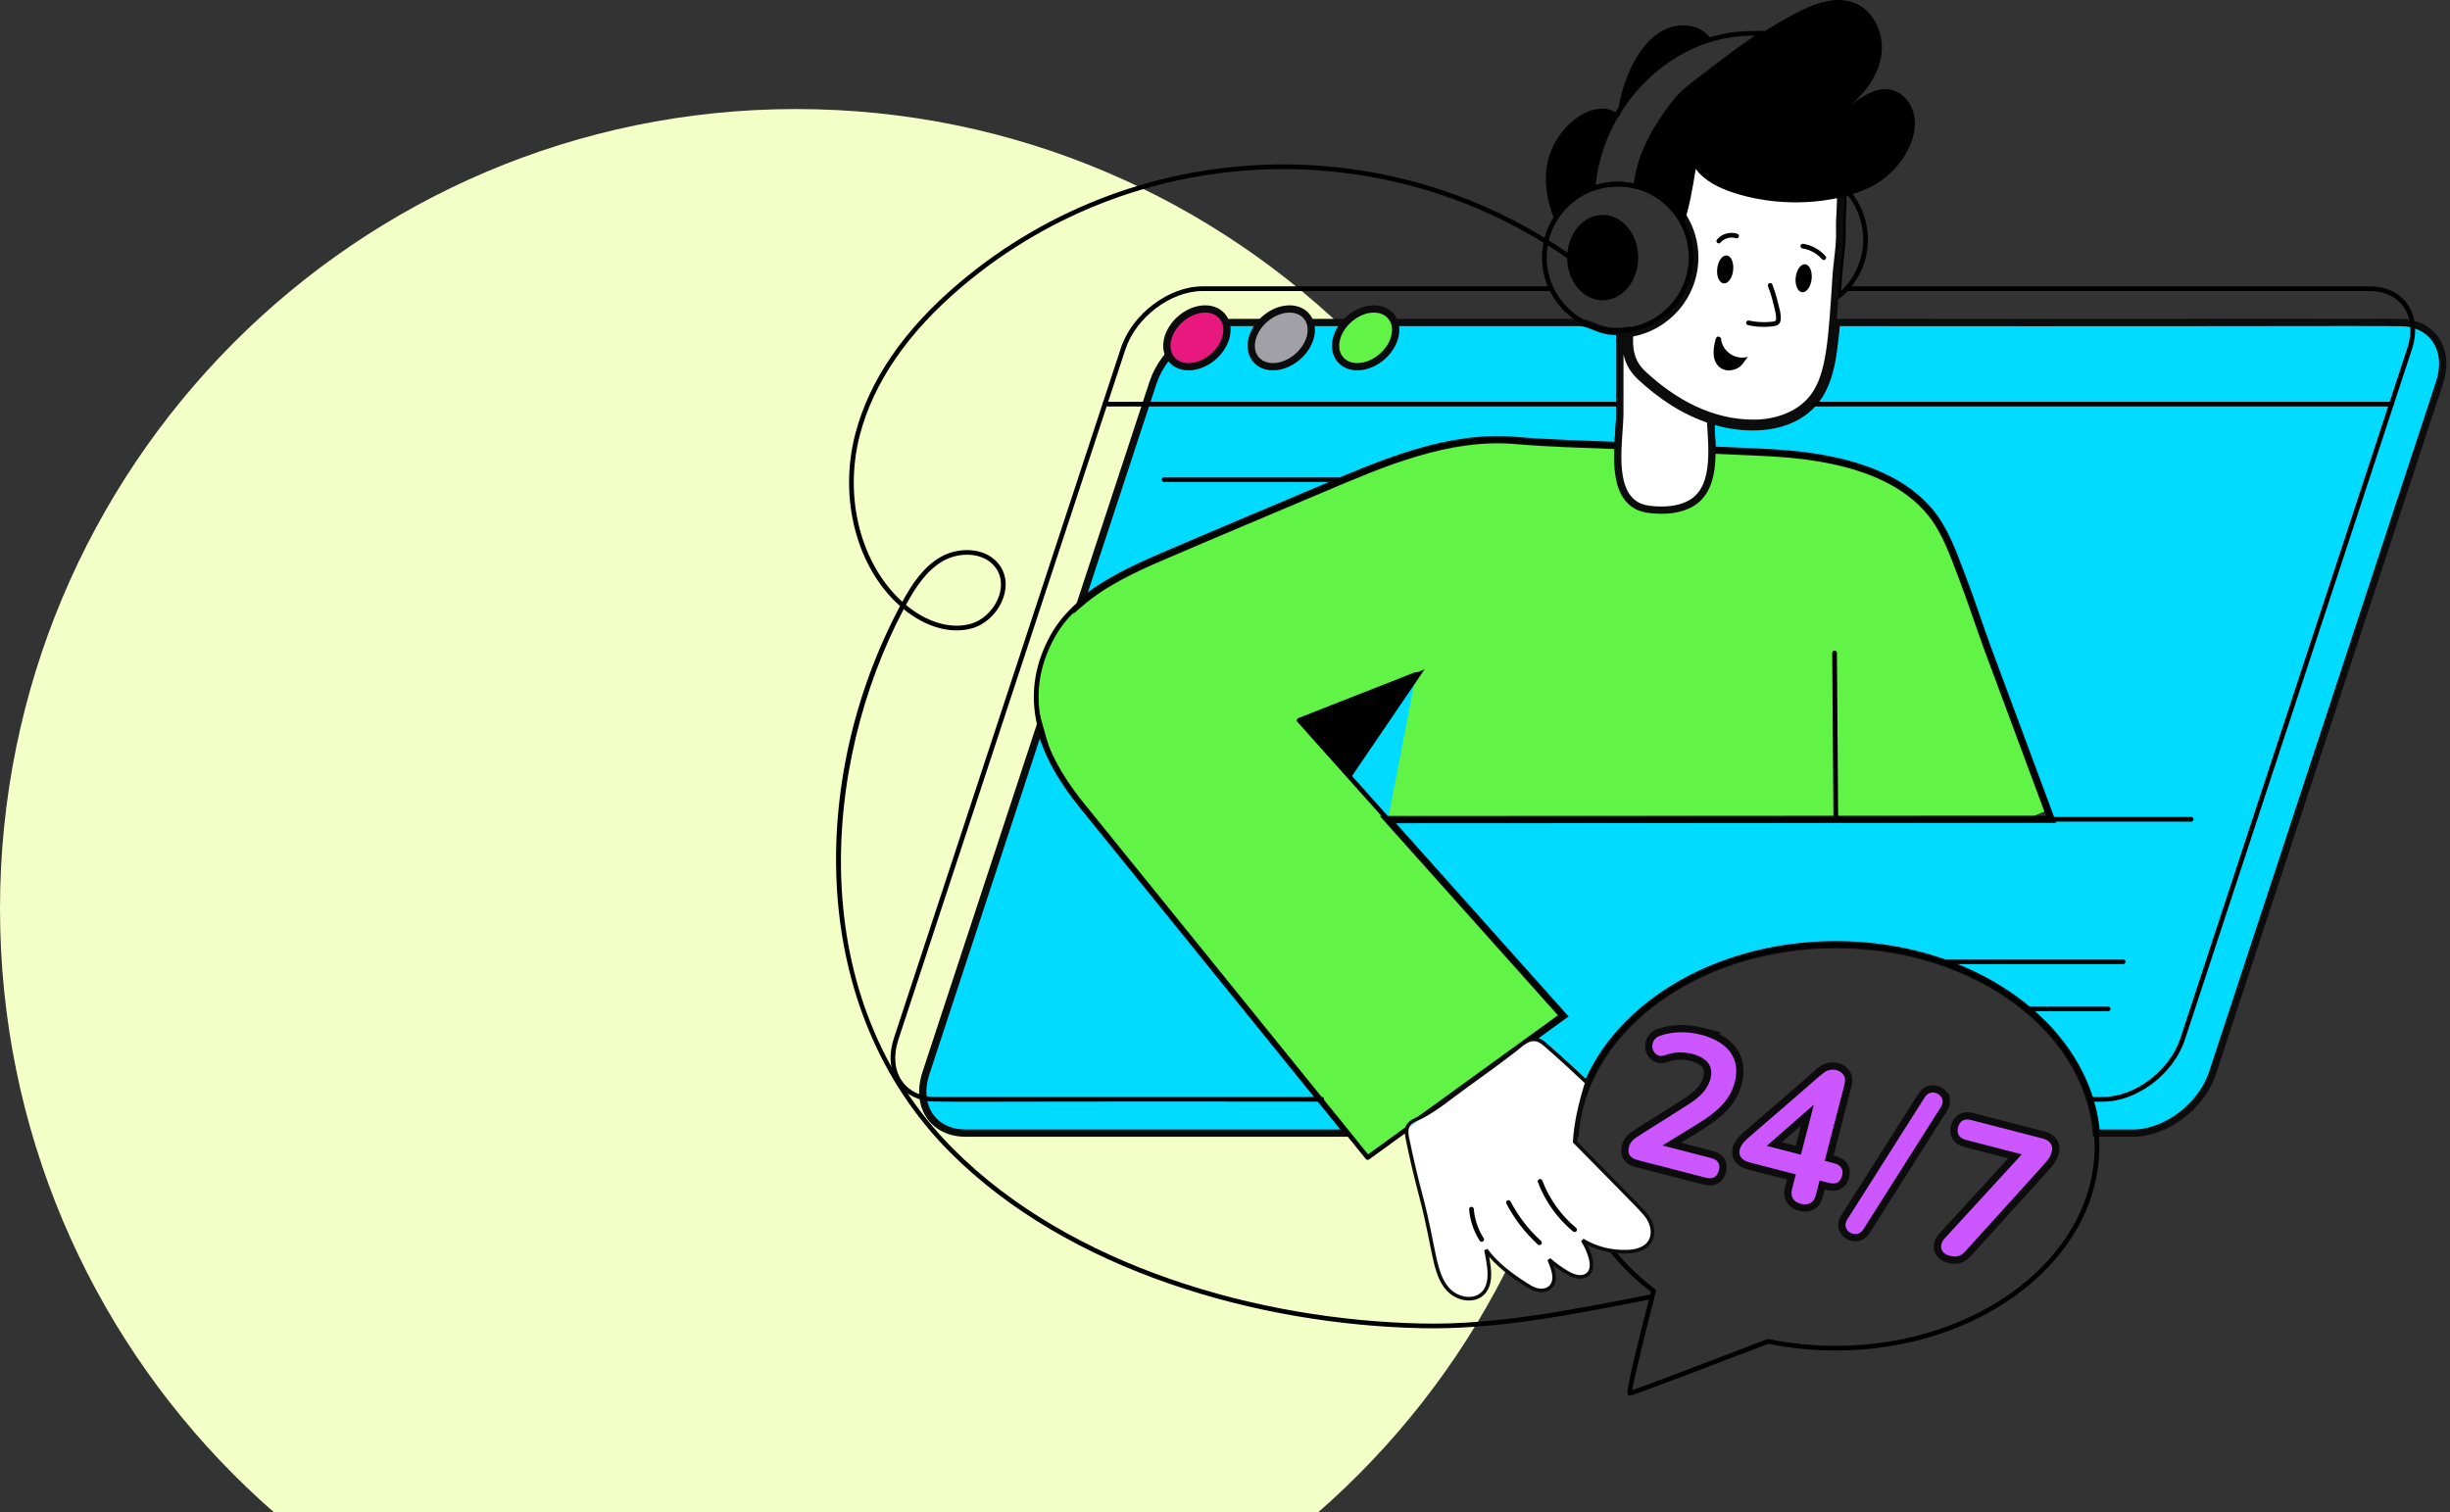
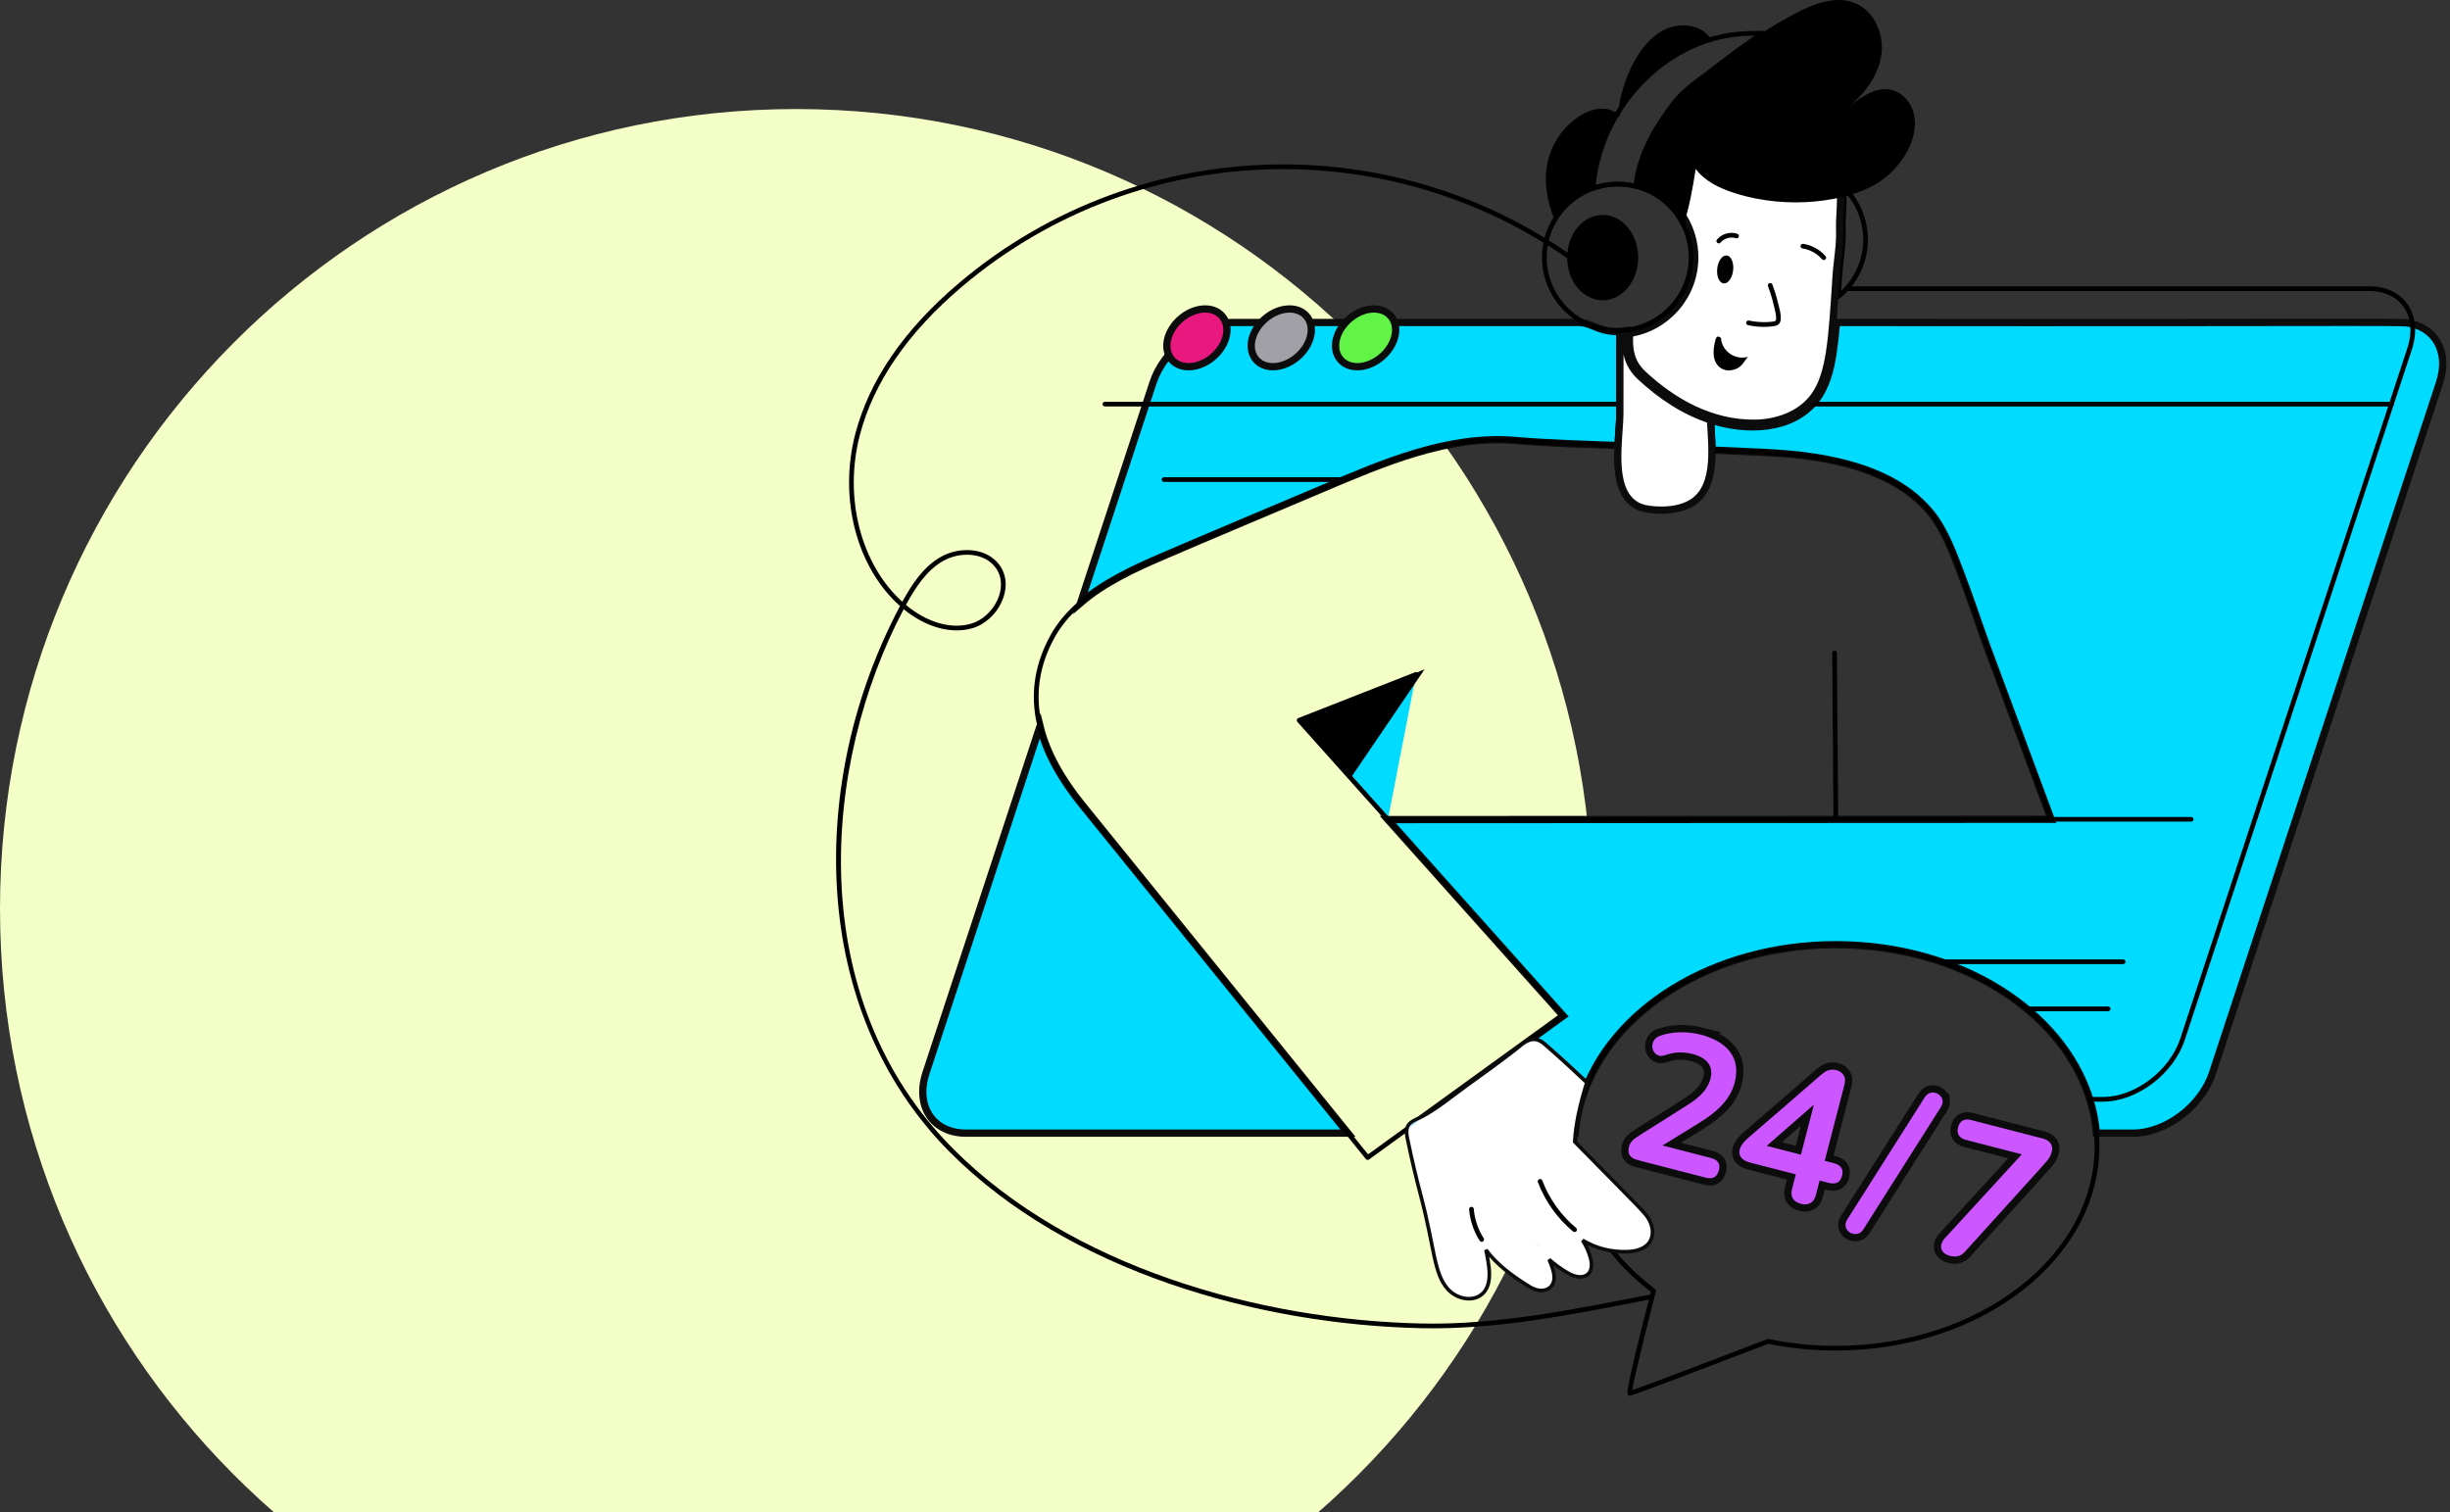
<svg xmlns="http://www.w3.org/2000/svg" width="337" height="208" viewBox="0 0 337 208" fill="none">
  <rect x="0" y="0" width="337" height="208" fill="#333333" stroke="none" />
  <g clip-path="url(#clip0_4259_1042)">
    <path d="M219 125C219 185.75 169.973 235 109.5 235C49.027 235 0 185.755 0 125C0 64.246 49.027 15.001 109.5 15.001C169.973 15.001 219 64.251 219 125Z" fill="#F4FFC7" />
    <path d="M185.406 155.88H132.871C128.325 155.88 125.87 152.165 127.371 147.6L143.055 99.908C143.978 103.714 146.111 107.326 148.831 110.689C151.572 114.078 154.317 117.466 157.059 120.854C160.413 124.998 177.931 146.638 185.406 155.88Z" fill="#00DBFF" stroke="#0C0C0D" />
-     <path d="M146 85.501L150 82.001L154.5 79.001L170.5 71.501L198 61.501L206 60.501L230.5 61.501L253 63.501L259 65.501L263.5 68.501L268 74.501L272 85.001L281.5 111.5L215.5 140L188 159L168.5 135L149 110.5L146 107L144.5 103.5L142.5 96.501L143.5 90.501L146 85.501Z" fill="#61F346" />
    <path d="M194.781 92.773L190.902 112.747L178.695 99.085L194.781 92.773Z" fill="#00DBFF" />
    <path d="M181.838 67.246C174.571 70.328 167.033 73.475 159.684 76.64C155.982 78.233 151.852 80.162 148.638 82.927L158.598 52.641C160.102 48.068 164.998 44.362 169.541 44.362C169.585 44.362 217.089 44.361 217.133 44.362C219.22 44.386 220.091 46.008 223.688 45.502C223.688 45.52 223.684 45.533 223.684 45.55C223.615 45.562 223.551 45.575 223.482 45.584C223.305 45.61 222.943 45.606 222.839 45.782C222.749 45.933 222.822 46.282 222.822 46.445C222.816 46.92 222.817 47.437 222.809 56.813C222.809 58.04 222.641 59.633 222.559 61.291C217.866 61.11 213.146 60.993 208.478 60.593C199.19 59.792 190.195 63.702 181.838 67.245L181.838 67.246Z" fill="#00DBFF" stroke="#0C0C0D" />
    <path d="M192.759 155.88L193.845 155.096C193.733 155.336 193.71 155.62 193.733 155.88H192.759Z" fill="#FFD447" />
    <path d="M335.559 52.641L304.333 147.601C302.829 152.173 297.928 155.88 293.39 155.88H288.36C288.226 154.287 287.921 152.733 287.451 151.226C283.675 139.024 269.469 129.957 252.518 129.957C235.567 129.957 221.365 139.024 217.585 151.226C217.115 152.733 216.809 154.287 216.676 155.88H216.448C216.676 153.783 217.219 151.467 217.986 149C217.405 148.431 215.057 146.236 212.517 144.01C212.15 143.691 211.762 143.359 211.284 143.261C210.228 143.042 209.379 143.988 208.621 144.569C206.453 146.231 204.173 147.906 201.919 149.516C199.807 151.023 197.678 152.849 195.337 154.011L215.03 139.747L190.902 112.747L282.133 112.704C279.207 104.825 276.275 96.945 273.349 89.066C272.164 85.79 271.082 82.47 269.836 79.215C268.711 76.274 267.582 73.011 265.578 70.548C262.225 66.428 257.048 64.382 251.98 63.323C246.547 62.191 242.296 62.264 235.481 61.911C235.472 60.495 235.356 59.061 235.278 57.765C240.273 59.406 246.471 59.192 249.726 55.1C251.204 53.24 251.803 50.842 252.148 48.495C252.35 47.135 252.497 45.748 252.618 44.362C334.45 44.438 330.245 44.174 331.832 44.573C335.206 45.413 336.853 48.707 335.56 52.642L335.559 52.641Z" fill="#00DBFF" stroke="#0C0C0D" />
-     <path d="M181.813 151.549C126.038 151.472 128.506 151.732 126.9 151.328C123.1 150.383 121.689 146.678 122.948 142.845L154.175 47.89C155.717 43.203 160.764 39.389 165.425 39.389H213.243C213.421 39.389 213.566 39.534 213.566 39.712C213.566 39.89 213.421 40.035 213.243 40.035H165.425C161.022 40.035 156.25 43.65 154.789 48.093L123.563 143.047C122.136 147.387 124.41 150.903 128.755 150.903H181.813C181.991 150.903 182.136 151.048 182.136 151.226C182.136 151.404 181.991 151.549 181.813 151.549Z" fill="black" />
    <path d="M289.274 151.549H287.621C287.442 151.549 287.297 151.404 287.297 151.226C287.297 151.048 287.442 150.903 287.621 150.903H289.274C293.677 150.903 298.449 147.288 299.91 142.845L331.136 47.89C332.588 43.473 330.184 40.035 325.944 40.035H253.999C253.821 40.035 253.676 39.89 253.676 39.712C253.676 39.534 253.821 39.389 253.999 39.389H325.944C330.715 39.389 333.319 43.32 331.75 48.092L300.524 143.047C298.982 147.735 293.935 151.549 289.273 151.549H289.274Z" fill="black" />
    <path d="M328.944 55.913H249.299C249.12 55.913 248.975 55.769 248.975 55.59C248.975 55.412 249.12 55.268 249.299 55.268H328.944C329.122 55.268 329.267 55.412 329.267 55.59C329.267 55.769 329.122 55.913 328.944 55.913Z" fill="black" />
    <path d="M230.579 55.913H151.982C151.804 55.913 151.659 55.769 151.659 55.59C151.659 55.412 151.804 55.268 151.982 55.268H230.58C230.758 55.268 230.903 55.412 230.903 55.59C230.903 55.769 230.758 55.913 230.58 55.913H230.579Z" fill="black" />
    <path d="M165.776 42.501C166.871 42.501 167.774 42.954 168.297 43.742C168.816 44.524 168.911 45.557 168.558 46.63C168.206 47.7 167.466 48.649 166.567 49.33C165.67 50.009 164.576 50.448 163.492 50.448C162.398 50.448 161.494 49.995 160.971 49.208C160.451 48.426 160.357 47.391 160.71 46.318C161.062 45.248 161.802 44.3 162.701 43.62C163.599 42.94 164.693 42.501 165.776 42.501Z" fill="#E9187E" stroke="#0C0C0D" />
    <path d="M177.381 42.501C178.475 42.501 179.378 42.954 179.901 43.742C180.421 44.524 180.515 45.557 180.162 46.63C179.81 47.7 179.071 48.649 178.172 49.33C177.274 50.009 176.18 50.448 175.097 50.448C174.002 50.448 173.098 49.995 172.575 49.208C172.056 48.426 171.961 47.391 172.314 46.318C172.666 45.248 173.407 44.3 174.306 43.62C175.203 42.94 176.297 42.501 177.381 42.501Z" fill="#A0A0A6" stroke="#0C0C0D" />
    <path d="M188.985 42.501C190.08 42.501 190.982 42.954 191.505 43.742C192.025 44.524 192.119 45.557 191.766 46.63C191.414 47.7 190.675 48.649 189.776 49.33C188.878 50.009 187.784 50.448 186.701 50.448C185.606 50.448 184.702 49.995 184.179 49.208C183.66 48.426 183.565 47.391 183.918 46.318C184.27 45.248 185.011 44.3 185.91 43.62C186.807 42.94 187.901 42.501 188.985 42.501Z" fill="#61F346" stroke="#0C0C0D" />
    <path d="M184.439 66.297H160.116C159.937 66.297 159.792 66.153 159.792 65.974C159.792 65.796 159.937 65.651 160.116 65.651H184.439C184.617 65.651 184.762 65.796 184.762 65.974C184.762 66.153 184.617 66.297 184.439 66.297Z" fill="black" />
    <path d="M292.041 132.624H267.427C267.248 132.624 267.104 132.48 267.104 132.301C267.104 132.123 267.248 131.979 267.427 131.979H292.041C292.219 131.979 292.364 132.123 292.364 132.301C292.364 132.48 292.219 132.624 292.041 132.624Z" fill="black" />
    <path d="M289.975 139.101H279.101C278.923 139.101 278.778 138.957 278.778 138.779C278.778 138.6 278.923 138.456 279.101 138.456H289.975C290.154 138.456 290.299 138.6 290.299 138.779C290.299 138.957 290.154 139.101 289.975 139.101Z" fill="black" />
    <path d="M187.873 159.44L148.58 110.891C141.798 102.512 140.444 94.859 144.438 87.493C147.468 81.908 153.83 78.809 159.555 76.344C165.901 73.611 170.584 71.657 182.204 66.74C190.617 63.171 199.322 59.479 208.507 60.271C213.265 60.681 217.802 60.786 222.571 60.969C222.75 60.975 222.889 61.125 222.882 61.303C222.875 61.481 222.711 61.621 222.547 61.614C217.653 61.428 213.167 61.32 208.451 60.914C199.252 60.121 190.465 63.937 181.965 67.542C174.661 70.642 167.201 73.754 159.811 76.936C154.185 79.36 147.937 82.397 145.006 87.801C141.15 94.911 142.484 102.331 149.083 110.485L188.183 158.796L214.55 139.695L178.455 99.3C178.305 99.133 178.368 98.867 178.578 98.784L194.664 92.472C194.829 92.408 195.018 92.488 195.083 92.654C195.148 92.82 195.067 93.007 194.901 93.073L179.246 99.216L215.27 139.532C215.398 139.674 215.374 139.896 215.219 140.009L188.314 159.499C188.174 159.6 187.98 159.573 187.873 159.44Z" fill="black" />
    <path d="M190.902 113.069C190.724 113.069 190.579 112.924 190.579 112.746C190.579 112.568 190.724 112.423 190.902 112.423L281.668 112.382L273.046 89.178C270.007 80.783 268.136 74.204 265.326 70.751C262.522 67.304 258.009 64.911 251.913 63.641C246.687 62.551 242.645 62.586 235.464 62.233C235.286 62.224 235.148 62.073 235.157 61.895C235.166 61.717 235.317 61.568 235.496 61.588C241.734 61.895 246.583 61.871 252.045 63.008C258.289 64.31 262.927 66.778 265.828 70.344C267.847 72.824 268.986 76.058 270.139 79.1C271.383 82.351 272.466 85.677 273.653 88.957L282.436 112.593C282.514 112.804 282.358 113.029 282.133 113.029L190.902 113.069V113.069Z" fill="black" />
    <path d="M252.52 113.069C252.342 113.069 252.198 112.926 252.196 112.749L252.024 89.83C252.023 89.651 252.166 89.506 252.344 89.504C252.512 89.492 252.669 89.646 252.67 89.824L252.843 112.743C252.844 112.922 252.701 113.067 252.522 113.069H252.52Z" fill="black" />
    <path d="M185.786 107.021L195.952 92.074L178.695 99.085L185.786 107.021Z" fill="black" />
    <path d="M301.4 113.029H279.761C279.583 113.029 279.438 112.884 279.438 112.706C279.438 112.528 279.583 112.383 279.761 112.383H301.4C301.579 112.383 301.724 112.528 301.724 112.706C301.724 112.884 301.579 113.029 301.4 113.029Z" fill="black" />
    <path d="M252.562 40.75L252.739 37.981C252.876 35.897 253.301 33.7 253.225 31.646C253.158 29.737 253.557 27.416 253.194 25.766C253.125 25.456 253.503 25.243 253.734 25.464C258.254 29.795 257.925 37.087 253.089 41.021C252.868 41.199 252.544 41.029 252.562 40.749L252.562 40.75ZM253.965 26.649C254.083 28.327 253.813 29.979 253.871 31.623C253.949 33.743 253.52 35.958 253.383 38.023L253.256 40.013C257.006 36.447 257.304 30.555 253.965 26.649Z" fill="black" />
    <path d="M227.766 44.022C227.339 44.284 226.886 44.516 226.417 44.71C227.123 44.383 227.432 44.153 227.766 44.022Z" fill="#7ECDF1" />
    <path d="M232.175 69.467C230.697 70.152 229.007 70.263 227.382 70.126C226.593 70.057 225.792 69.927 225.106 69.536C221.326 67.374 222.805 60.464 222.809 56.813C222.819 45.044 222.813 45.825 222.839 45.782C222.943 45.605 223.305 45.61 223.482 45.584C223.551 45.575 223.615 45.562 223.684 45.549C223.486 47.836 223.697 50.01 225.624 51.805C228.438 54.432 231.684 56.593 235.279 57.765C235.528 61.971 236.209 67.594 232.175 69.467H232.175Z" fill="white" stroke="#0C0C0D" />
    <path d="M232.37 20.987C237.884 20.872 243.41 21.308 248.834 22.293L248.836 22.294C249.784 22.462 250.656 22.651 251.361 23.116V23.117C252.414 23.819 253.006 25.138 253.128 26.507V26.509C253.202 27.322 253.169 28.154 253.123 29.018C253.077 29.866 253.018 30.753 253.048 31.633V31.635H253.049C253.049 31.641 253.048 31.646 253.049 31.652V31.653C253.086 32.662 253.002 33.703 252.888 34.767C252.804 35.556 252.702 36.368 252.627 37.17L252.562 37.969C252.274 42.337 252.082 45.775 251.644 48.529C251.235 51.107 250.618 53.024 249.552 54.499L249.333 54.789C247.506 57.086 244.417 58.192 241.384 58.225C235.483 58.288 230.239 55.431 225.964 51.44C224.277 49.867 224.007 47.98 224.161 45.86C229.233 45.072 233.114 40.693 233.114 35.406C233.114 31.433 230.919 27.976 227.679 26.172C228.436 24.763 229.368 23.488 230.455 22.451V22.45C230.676 22.238 230.862 22.026 231.023 21.842C231.189 21.652 231.323 21.5 231.462 21.371C231.713 21.136 231.959 20.997 232.371 20.988L232.37 20.987Z" fill="white" stroke="#0C0C0D" />
    <path d="M226.386 44.724C225.528 45.124 224.619 45.404 223.684 45.55C223.688 45.507 223.692 45.464 223.696 45.421C224.641 45.314 225.541 45.077 226.386 44.724Z" fill="#7ECDF1" />
    <path d="M222.451 15.674C220.58 18.774 219.4 22.291 219.124 25.912C216.9 26.704 215.038 28.259 213.844 30.256C212.777 27.68 212.288 24.845 212.913 22.162C213.508 19.617 215.128 17.322 217.335 15.914C218.883 14.924 221.107 14.451 222.451 15.673V15.674Z" fill="black" />
    <path d="M222.546 15.518C223.034 11.521 225.111 6.143 228.684 4.217C230.973 2.982 234.077 3.282 235.347 5.422C230.007 7.011 225.464 10.765 222.546 15.518Z" fill="black" />
    <path d="M262.414 20.663C261.418 22.605 259.858 24.25 257.979 25.352C254.024 27.659 246.116 28.959 238.584 26.558C236.558 25.909 234.503 24.945 233.248 23.238C232.843 25.804 232.386 28.464 231.571 30.94C230.278 28.331 227.89 26.363 225.007 25.636C225.464 21.287 227.567 17.709 230.188 14.235C231.653 12.289 234.097 10.735 236.015 9.236C238.101 7.609 240.234 6.05 242.42 4.561H242.282C243.747 3.631 245.248 2.761 246.782 1.943C249.385 0.552 252.488 -0.697 255.208 0.449C257.811 1.546 259.16 4.668 258.794 7.462C258.427 10.261 256.643 12.707 254.488 14.528C256.134 13.254 258.087 11.91 260.121 12.354C261.747 12.711 262.957 14.223 263.285 15.85C263.612 17.482 263.173 19.187 262.414 20.664L262.414 20.663Z" fill="black" />
-     <path d="M249.19 38.401C249.309 37.339 248.916 36.424 248.312 36.356C247.707 36.288 247.12 37.094 247.001 38.155C246.882 39.217 247.275 40.132 247.879 40.2C248.484 40.268 249.071 39.462 249.19 38.401Z" fill="black" />
    <path d="M238.395 37.188C238.515 36.127 238.122 35.212 237.517 35.144C236.913 35.076 236.326 35.881 236.206 36.943C236.087 38.004 236.48 38.92 237.085 38.988C237.689 39.055 238.276 38.25 238.395 37.188Z" fill="black" />
    <path d="M240.433 44.726C240.259 44.687 240.149 44.514 240.189 44.34C240.227 44.166 240.401 44.056 240.575 44.096C242.277 44.48 243.997 44.259 244.166 44.171C244.382 44.06 244.36 43.485 244.101 42.463C243.905 41.682 243.738 40.832 243.191 39.367C243.129 39.199 243.214 39.013 243.381 38.951C243.548 38.889 243.735 38.975 243.797 39.141C244.352 40.634 244.564 41.654 244.727 42.305C245.013 43.432 245.235 44.673 244.09 44.852C242.928 45.031 241.665 45.004 240.432 44.726H240.433Z" fill="black" />
    <path d="M221.264 40.662C220.34 39.263 220.749 37.627 221.927 37.024C222.61 36.677 223.457 36.779 223.99 37.273C224.121 37.394 224.128 37.599 224.007 37.729C223.885 37.86 223.681 37.867 223.55 37.746C223.218 37.438 222.66 37.376 222.222 37.599C221.386 38.027 221.098 39.236 221.804 40.306C221.903 40.455 221.861 40.655 221.712 40.753C221.565 40.85 221.364 40.812 221.265 40.661L221.264 40.662Z" fill="black" />
    <path d="M250.622 35.662C249.943 34.877 248.964 34.337 247.937 34.178C247.761 34.151 247.64 33.986 247.667 33.81C247.695 33.634 247.857 33.516 248.035 33.54C249.212 33.721 250.333 34.341 251.111 35.24C251.228 35.374 251.213 35.578 251.077 35.695C250.942 35.811 250.739 35.797 250.622 35.662H250.622Z" fill="black" />
    <path d="M236.212 33.406C236.075 33.291 236.057 33.088 236.172 32.951C236.837 32.156 237.987 31.83 238.97 32.157C239.139 32.214 239.231 32.396 239.174 32.566C239.117 32.734 238.936 32.825 238.765 32.77C238.041 32.529 237.158 32.78 236.667 33.365C236.552 33.502 236.348 33.52 236.212 33.406Z" fill="black" />
    <path d="M236.736 46.696C236.998 48.43 238.73 49.555 240.424 49.087C239.935 49.673 239.642 50.34 238.955 50.673C237.45 51.403 235.94 50.682 235.727 48.91C235.643 48.209 235.782 47.502 235.949 46.815C235.997 46.617 236.066 46.396 236.25 46.308C236.433 46.221 236.851 46.528 236.736 46.696V46.696Z" fill="black" />
    <path d="M218.802 25.888C219.54 16.192 226.554 7.701 235.255 5.113C237.936 4.312 239.884 4.263 242.42 4.238C242.736 4.238 242.865 4.649 242.602 4.828C240.444 6.299 238.295 7.869 236.214 9.492C234.28 11.002 231.88 12.526 230.447 14.43C228.185 17.428 225.808 21.109 225.329 25.671C225.309 25.866 225.118 25.999 224.928 25.95C223.053 25.474 221.041 25.57 219.233 26.217C219.013 26.295 218.784 26.122 218.802 25.888H218.802ZM241.363 4.895C239.213 4.936 237.537 5.105 235.439 5.731C227.103 8.212 220.4 16.252 219.489 25.452C221.168 24.941 222.994 24.865 224.727 25.239C225.307 20.69 227.674 17.031 229.929 14.041C231.085 12.506 232.786 11.245 234.432 10.025C236.525 8.473 237.893 7.305 241.363 4.895H241.363Z" fill="black" />
    <path d="M222.171 15.512L222.267 15.356C222.443 15.055 222.909 15.21 222.867 15.558L222.841 15.771C222.827 15.893 222.745 15.998 222.628 16.038C222.333 16.145 222.023 15.77 222.171 15.512Z" fill="black" />
    <path d="M222.522 45.812C216.779 45.812 212.107 41.145 212.107 35.408C212.107 29.672 216.779 25.004 222.522 25.004C228.264 25.004 232.936 29.671 232.936 35.408C232.936 41.145 228.264 45.812 222.522 45.812ZM222.522 25.65C217.136 25.65 212.754 30.027 212.754 35.408C212.754 40.788 217.136 45.165 222.522 45.165C227.907 45.165 232.289 40.788 232.289 35.408C232.289 30.028 227.907 25.65 222.522 25.65Z" fill="black" />
    <path d="M220.448 41.31C223.146 41.31 225.333 38.681 225.333 35.438C225.333 32.195 223.146 29.566 220.448 29.566C217.751 29.566 215.564 32.195 215.564 35.438C215.564 38.681 217.751 41.31 220.448 41.31Z" fill="black" />
    <path d="M224.183 192C224.083 192 223.976 191.948 223.914 191.868C223.795 191.714 223.547 191.396 227.087 177.715C220.113 172.397 216.276 165.3 216.276 157.709C216.276 142.228 232.535 129.634 252.519 129.634C272.504 129.634 288.763 142.228 288.763 157.709C288.763 173.19 272.504 185.784 252.519 185.784C249.372 185.784 246.247 185.472 243.231 184.854C236.237 187.539 224.562 192 224.182 192L224.183 192ZM252.52 130.28C232.892 130.28 216.923 142.585 216.923 157.71C216.923 165.155 220.733 172.123 227.649 177.33C227.753 177.409 227.8 177.543 227.768 177.668C226.582 182.246 224.781 189.477 224.512 191.24C226.594 190.521 236.414 186.78 243.088 184.218C243.147 184.196 243.208 184.191 243.27 184.203C246.272 184.824 249.383 185.139 252.52 185.139C272.148 185.139 288.117 172.834 288.117 157.71C288.117 142.585 272.148 130.28 252.52 130.28Z" fill="black" />
    <path d="M228.156 142.018C230.06 141.345 232.222 141.373 234.055 141.847L235.347 142.181L235.255 142.226C236.536 142.711 237.601 143.407 238.323 144.341C239.276 145.575 239.58 147.158 239.094 149.037C238.393 151.744 236.259 153.492 233.996 154.891V154.892L229.949 157.387L235.499 158.822C236.028 158.959 236.485 159.213 236.757 159.64C236.999 160.021 237.048 160.465 236.964 160.925L236.92 161.124C236.784 161.648 236.515 162.096 236.07 162.357C235.626 162.618 235.095 162.64 234.547 162.499L225.135 160.067V160.066C224.576 159.921 224.076 159.669 223.775 159.221C223.465 158.759 223.437 158.198 223.593 157.597L223.634 157.458C223.741 157.135 223.921 156.847 224.164 156.593L224.165 156.592C224.498 156.246 224.752 156.064 225.711 155.459C226.678 154.85 228.39 153.793 231.703 151.681L231.709 151.677C232.683 151.076 233.394 150.506 233.864 149.972L234.027 149.776C234.397 149.305 234.686 148.746 234.815 148.195C234.962 147.568 234.894 146.996 234.568 146.547C234.258 146.12 233.715 145.791 233.043 145.573C232.461 145.383 231.822 145.29 231.252 145.278H231.013C230.245 145.293 229.753 145.448 229.339 145.579C228.99 145.688 228.581 145.829 228.117 145.715L227.915 145.651C226.425 145.057 226.349 142.798 227.992 142.083L228.156 142.018Z" fill="#CC56FF" stroke="#0C0C0D" />
    <path d="M251.359 146.755C252.235 146.465 253.422 146.726 254.001 147.612C254.33 148.113 254.347 148.726 254.182 149.363L251.601 159.328L252.372 159.527C252.949 159.676 253.423 159.948 253.7 160.389C253.98 160.835 253.997 161.357 253.863 161.874L253.829 162.006L253.82 162.014C253.663 162.51 253.382 162.903 252.947 163.122C252.486 163.354 251.951 163.341 251.419 163.204L250.649 163.005L250.259 164.515C250.093 165.155 249.759 165.655 249.255 165.937C248.819 166.181 248.317 166.227 247.808 166.135L247.589 166.086C246.997 165.932 246.494 165.626 246.197 165.137C245.897 164.645 245.854 164.049 246.017 163.418L246.407 161.908L240.575 160.402C240.029 160.262 239.505 160.017 239.157 159.605C238.786 159.167 238.668 158.602 238.833 157.964L238.888 157.786C239.033 157.377 239.295 157.017 239.568 156.714C239.883 156.364 240.25 156.05 240.555 155.793C245.626 151.445 248.069 149.283 249.36 148.166C249.998 147.613 250.371 147.301 250.639 147.112C250.936 146.903 251.121 146.834 251.358 146.755H251.359ZM244.059 157.38L247.36 158.233L248.612 153.399L244.059 157.38Z" fill="#CC56FF" stroke="#0C0C0D" />
    <path d="M264.327 150.685C264.831 149.883 265.644 149.663 266.346 149.854C266.877 149.998 267.363 150.386 267.586 150.923H267.651L267.703 151.362C267.753 151.772 267.623 152.174 267.397 152.548L267.392 152.557L267.391 152.556L256.734 169.375C256.504 169.741 256.199 170.024 255.804 170.158H255.803C254.754 170.513 253.49 169.864 253.361 168.678L253.352 168.523C253.349 168.165 253.471 167.815 253.671 167.485L253.676 167.478L264.327 150.685Z" fill="#CC56FF" stroke="#0C0C0D" />
    <path d="M269.699 153.732C270.146 153.47 270.683 153.443 271.245 153.588L281.145 156.145C281.664 156.279 282.138 156.547 282.444 156.967C282.761 157.402 282.859 157.948 282.706 158.538C282.598 158.955 282.441 159.327 282.226 159.64C281.973 160.007 281.888 160.115 280.487 161.662C279.077 163.218 276.318 166.248 270.689 172.483C270.341 172.882 269.943 173.152 269.477 173.273C269.016 173.393 268.537 173.357 268.044 173.23H268.043C267.34 173.048 266.773 172.607 266.573 171.964C266.371 171.314 266.591 170.61 267.138 170.004L267.141 170.001L277.17 159.068L270.288 157.291C269.732 157.147 269.278 156.864 269.012 156.426C268.744 155.986 268.714 155.47 268.847 154.957C268.98 154.44 269.252 153.994 269.699 153.732Z" fill="#CC56FF" stroke="#0C0C0D" />
    <path d="M209.708 143.402C210.172 143.104 210.717 142.886 211.336 143.016H211.337C211.887 143.131 212.323 143.51 212.681 143.822C214.882 145.742 217.213 147.91 218.03 148.695L218.399 148.512L218.225 149.071C217.317 152 216.729 154.697 216.606 157.062C221.523 162.065 223.975 164.526 225.258 165.866C225.902 166.539 226.262 166.938 226.492 167.239C226.728 167.549 226.828 167.755 226.958 168.028C227.359 168.869 227.473 169.95 226.954 170.796C226.303 171.854 224.949 172.148 223.833 172.186C221.643 172.259 219.521 171.733 217.692 170.62C218.164 171.358 218.529 172.165 218.768 173.008C219.079 174.105 218.908 174.991 218.255 175.415C217.622 175.826 216.677 175.7 215.673 175.128C214.772 174.614 213.889 173.979 213.077 173.262C213.269 173.681 213.435 174.112 213.572 174.553C213.689 174.932 213.782 175.366 213.774 175.787C213.766 176.211 213.654 176.641 213.343 176.983C212.902 177.469 212.202 177.593 211.612 177.49C211.17 177.413 210.767 177.225 210.399 177.012L210.042 176.794C207.897 175.432 205.893 173.969 204.394 171.941C204.427 172.103 204.46 172.27 204.495 172.441C204.619 173.061 204.747 173.732 204.815 174.396C204.948 175.703 204.86 177.07 203.946 177.941C203.279 178.577 202.372 178.75 201.504 178.612C200.746 178.492 199.997 178.133 199.422 177.61L199.187 177.377C198.171 176.272 197.712 174.801 197.271 172.772C196.827 170.73 196.397 168.104 195.464 164.59C194.761 161.939 194.134 159.267 193.586 156.58C193.458 155.951 193.418 155.438 193.609 155.005C193.803 154.564 194.209 154.264 194.813 153.987C197.289 152.854 199.509 150.93 201.772 149.313C204.025 147.705 206.305 146.032 208.47 144.37C208.655 144.228 208.842 144.067 209.05 143.895C209.255 143.726 209.475 143.552 209.708 143.402Z" fill="white" stroke="#0C0C0D" stroke-width="0.5" />
    <path d="M195.336 154.012L193.85 155.092C194.12 154.482 194.786 154.304 195.336 154.012Z" fill="#7ECDF1" />
-     <path d="M211.961 171.807C211.594 171.398 211.254 170.971 210.948 170.537C211.318 170.932 211.663 171.359 211.961 171.807Z" fill="#7ECDF1" />
+     <path d="M211.961 171.807C211.594 171.398 211.254 170.971 210.948 170.537Z" fill="#7ECDF1" />
    <path d="M216.38 169.413C214.213 167.61 212.54 165.263 211.542 162.627C211.478 162.46 211.562 162.274 211.729 162.21C211.898 162.148 212.083 162.232 212.146 162.398C213.105 164.93 214.713 167.184 216.794 168.917C216.931 169.031 216.95 169.235 216.835 169.372C216.72 169.509 216.517 169.527 216.38 169.413L216.38 169.413Z" fill="black" />
-     <path d="M211.538 171.195C209.772 169.587 208.315 167.698 207.209 165.582C207.127 165.424 207.188 165.229 207.347 165.146C207.505 165.064 207.7 165.126 207.782 165.284C208.853 167.332 210.263 169.161 211.973 170.718C212.105 170.838 212.115 171.042 211.995 171.174C211.874 171.308 211.668 171.314 211.538 171.196L211.538 171.195Z" fill="black" />
    <path d="M203.536 170.682C202.705 169.388 202.201 167.894 202.078 166.36C202.064 166.183 202.197 166.027 202.375 166.013C202.548 166.008 202.708 166.131 202.723 166.309C202.837 167.736 203.306 169.128 204.079 170.333C204.176 170.483 204.132 170.682 203.982 170.779C203.832 170.875 203.632 170.831 203.536 170.682H203.536Z" fill="black" />
    <path d="M195.692 182.715C172.935 182.256 146.926 174.816 130.668 158.507C111.148 138.926 111.073 107.325 123.8 83.372C117.818 78.053 115.343 68.557 117.641 59.711C119.566 52.299 124.38 45.298 131.949 38.903C156.991 17.743 193.605 17.114 219.367 37.543C219.508 37.654 219.531 37.857 219.42 37.996C219.309 38.136 219.105 38.16 218.966 38.049C193.517 17.869 157.244 18.376 132.366 39.395C124.902 45.703 120.158 52.592 118.267 59.873C116.043 68.434 118.393 77.606 124.115 82.787C125.441 80.354 127.02 77.954 129.445 76.587C131.915 75.195 135.698 75.245 137.5 77.752C139.688 80.794 137.264 85.399 133.743 86.421C130.832 87.265 127.338 86.287 124.303 83.802C113.052 105.105 110.409 137.27 131.125 158.051C147.214 174.191 173.032 181.612 195.704 182.07C206.093 182.272 216.653 180.09 226.989 178.09C227.164 178.053 227.334 178.171 227.368 178.346C227.402 178.521 227.287 178.691 227.111 178.724L224.973 179.138C215.34 181.007 205.519 182.908 195.691 182.716L195.692 182.715ZM124.614 83.221C127.507 85.63 130.826 86.595 133.563 85.8C136.701 84.89 138.875 80.769 136.975 78.128C135.381 75.912 131.99 75.894 129.762 77.149C127.436 78.46 125.909 80.829 124.614 83.221L124.614 83.221Z" fill="black" />
  </g>
  <defs>
    <clipPath id="clip0_4259_1042">
      <rect width="337" height="235" fill="white" />
    </clipPath>
  </defs>
</svg>